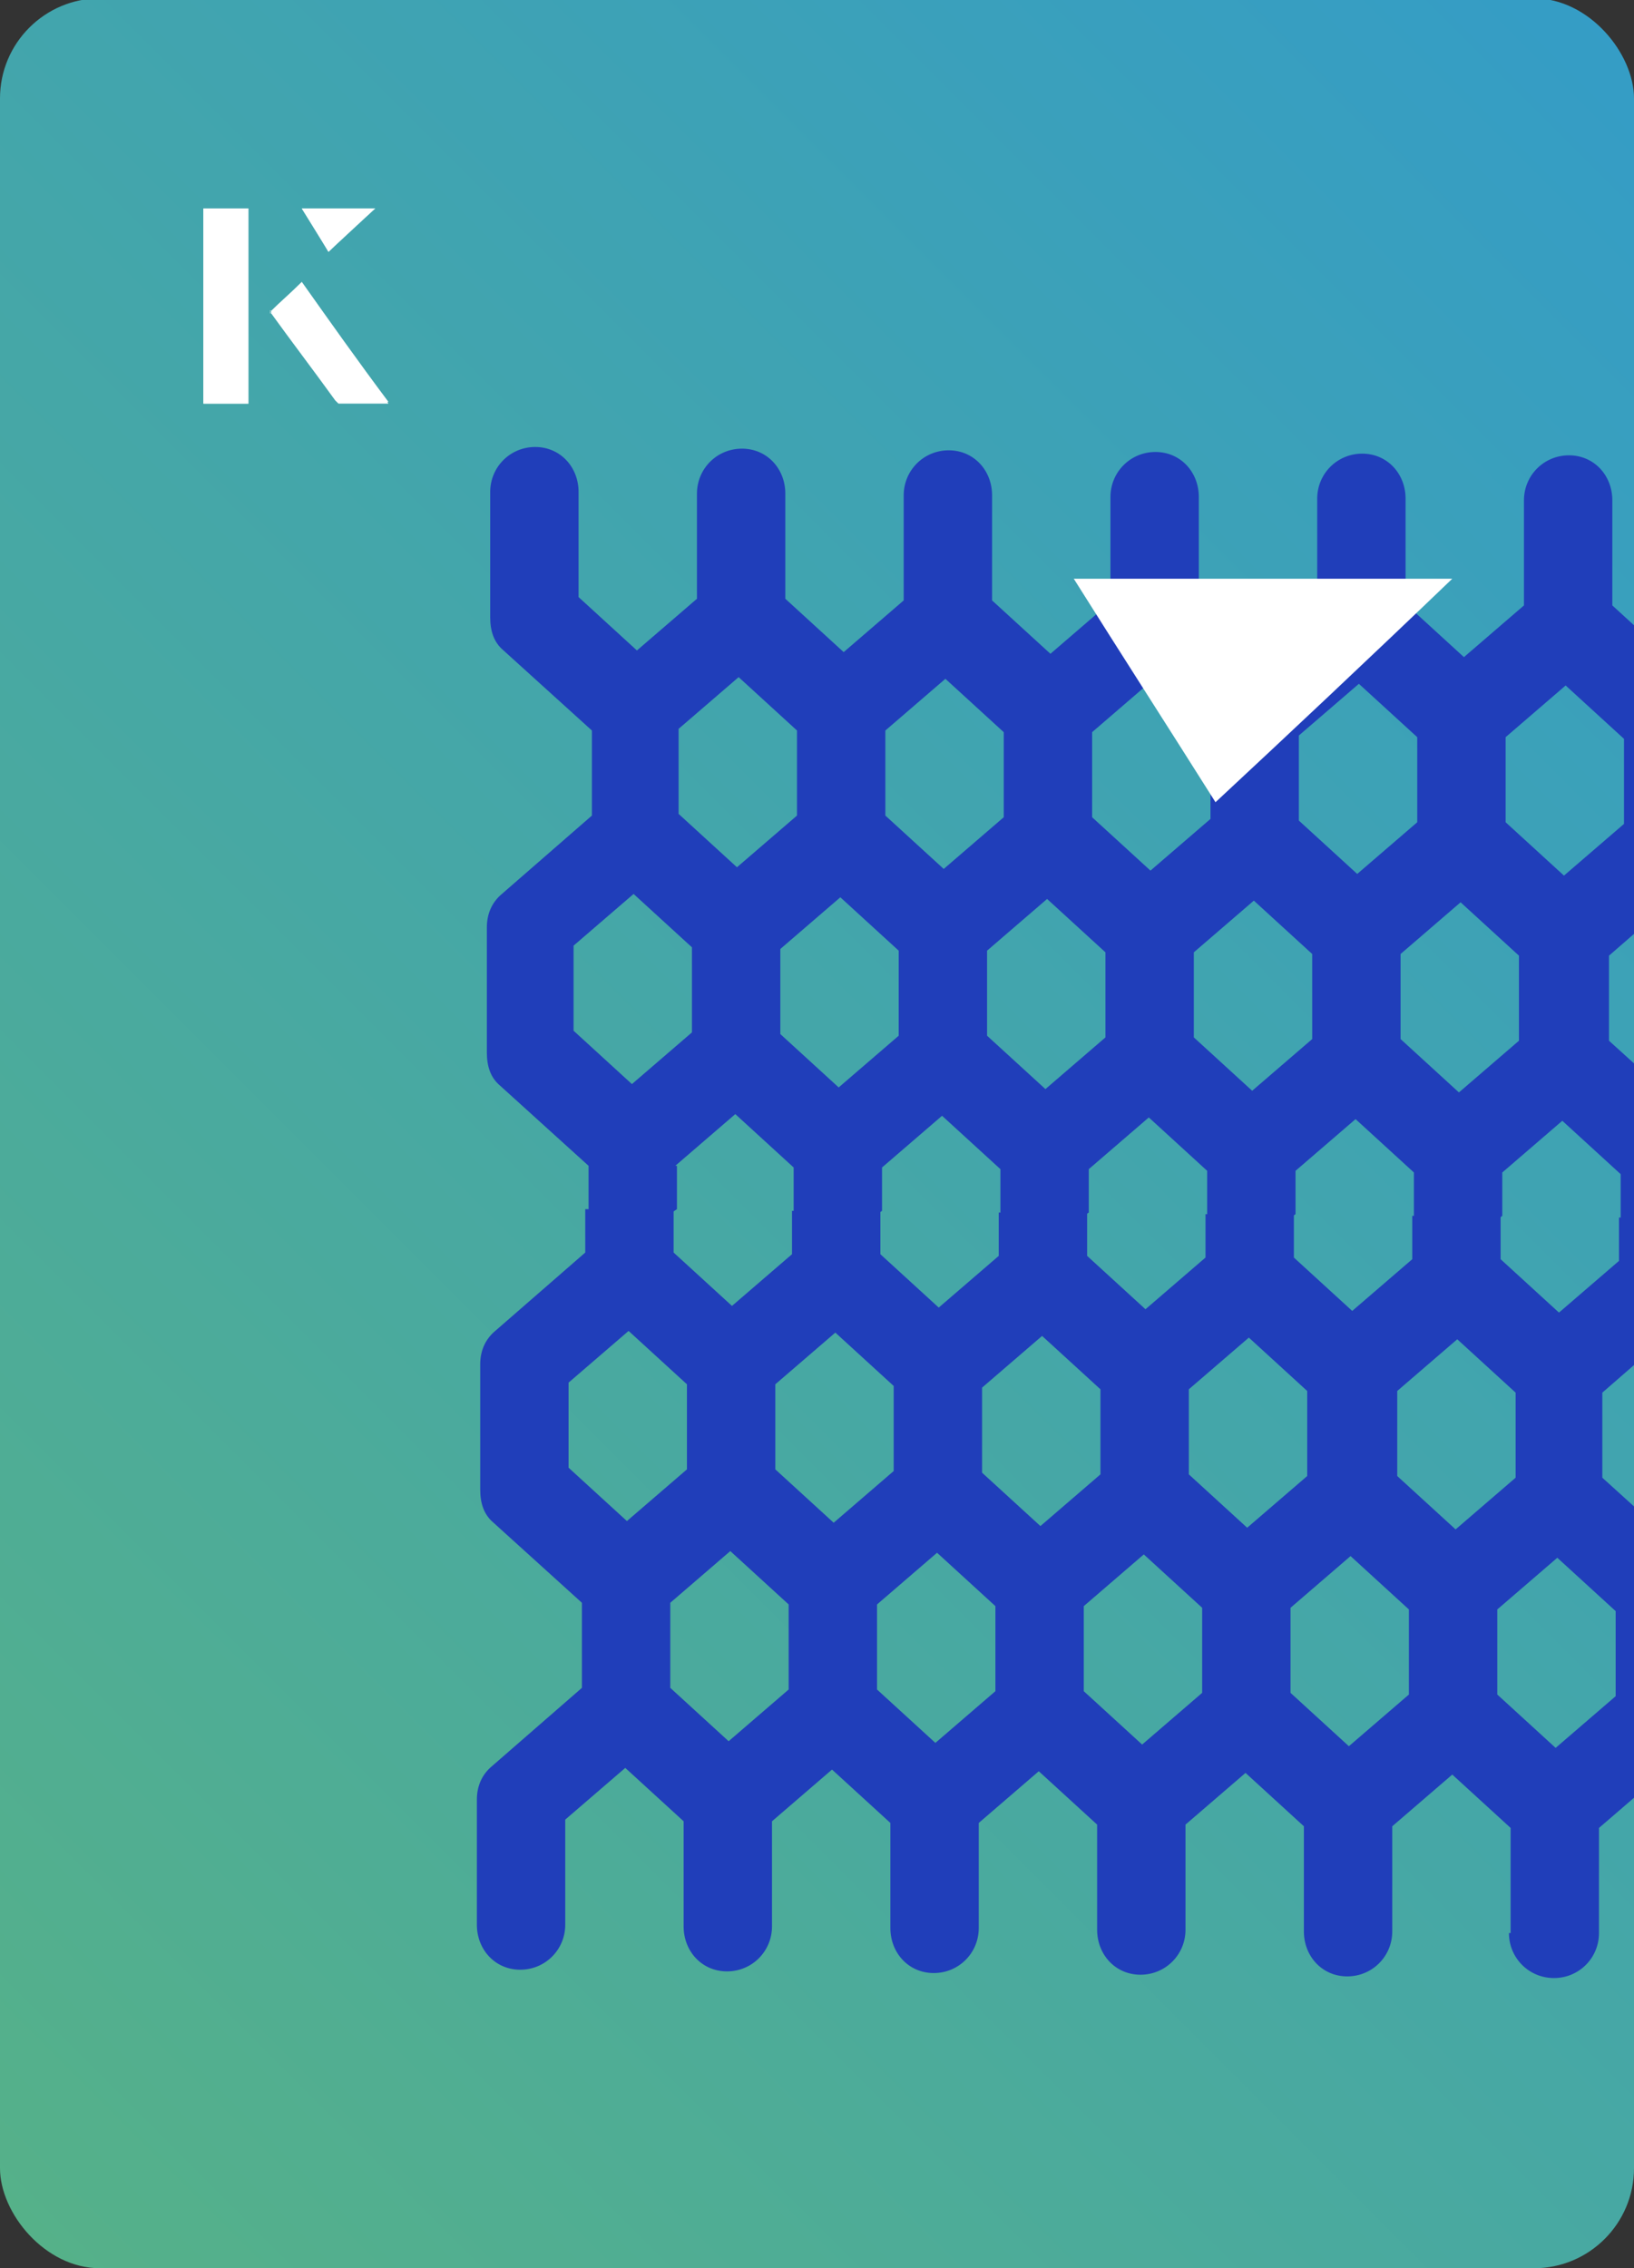
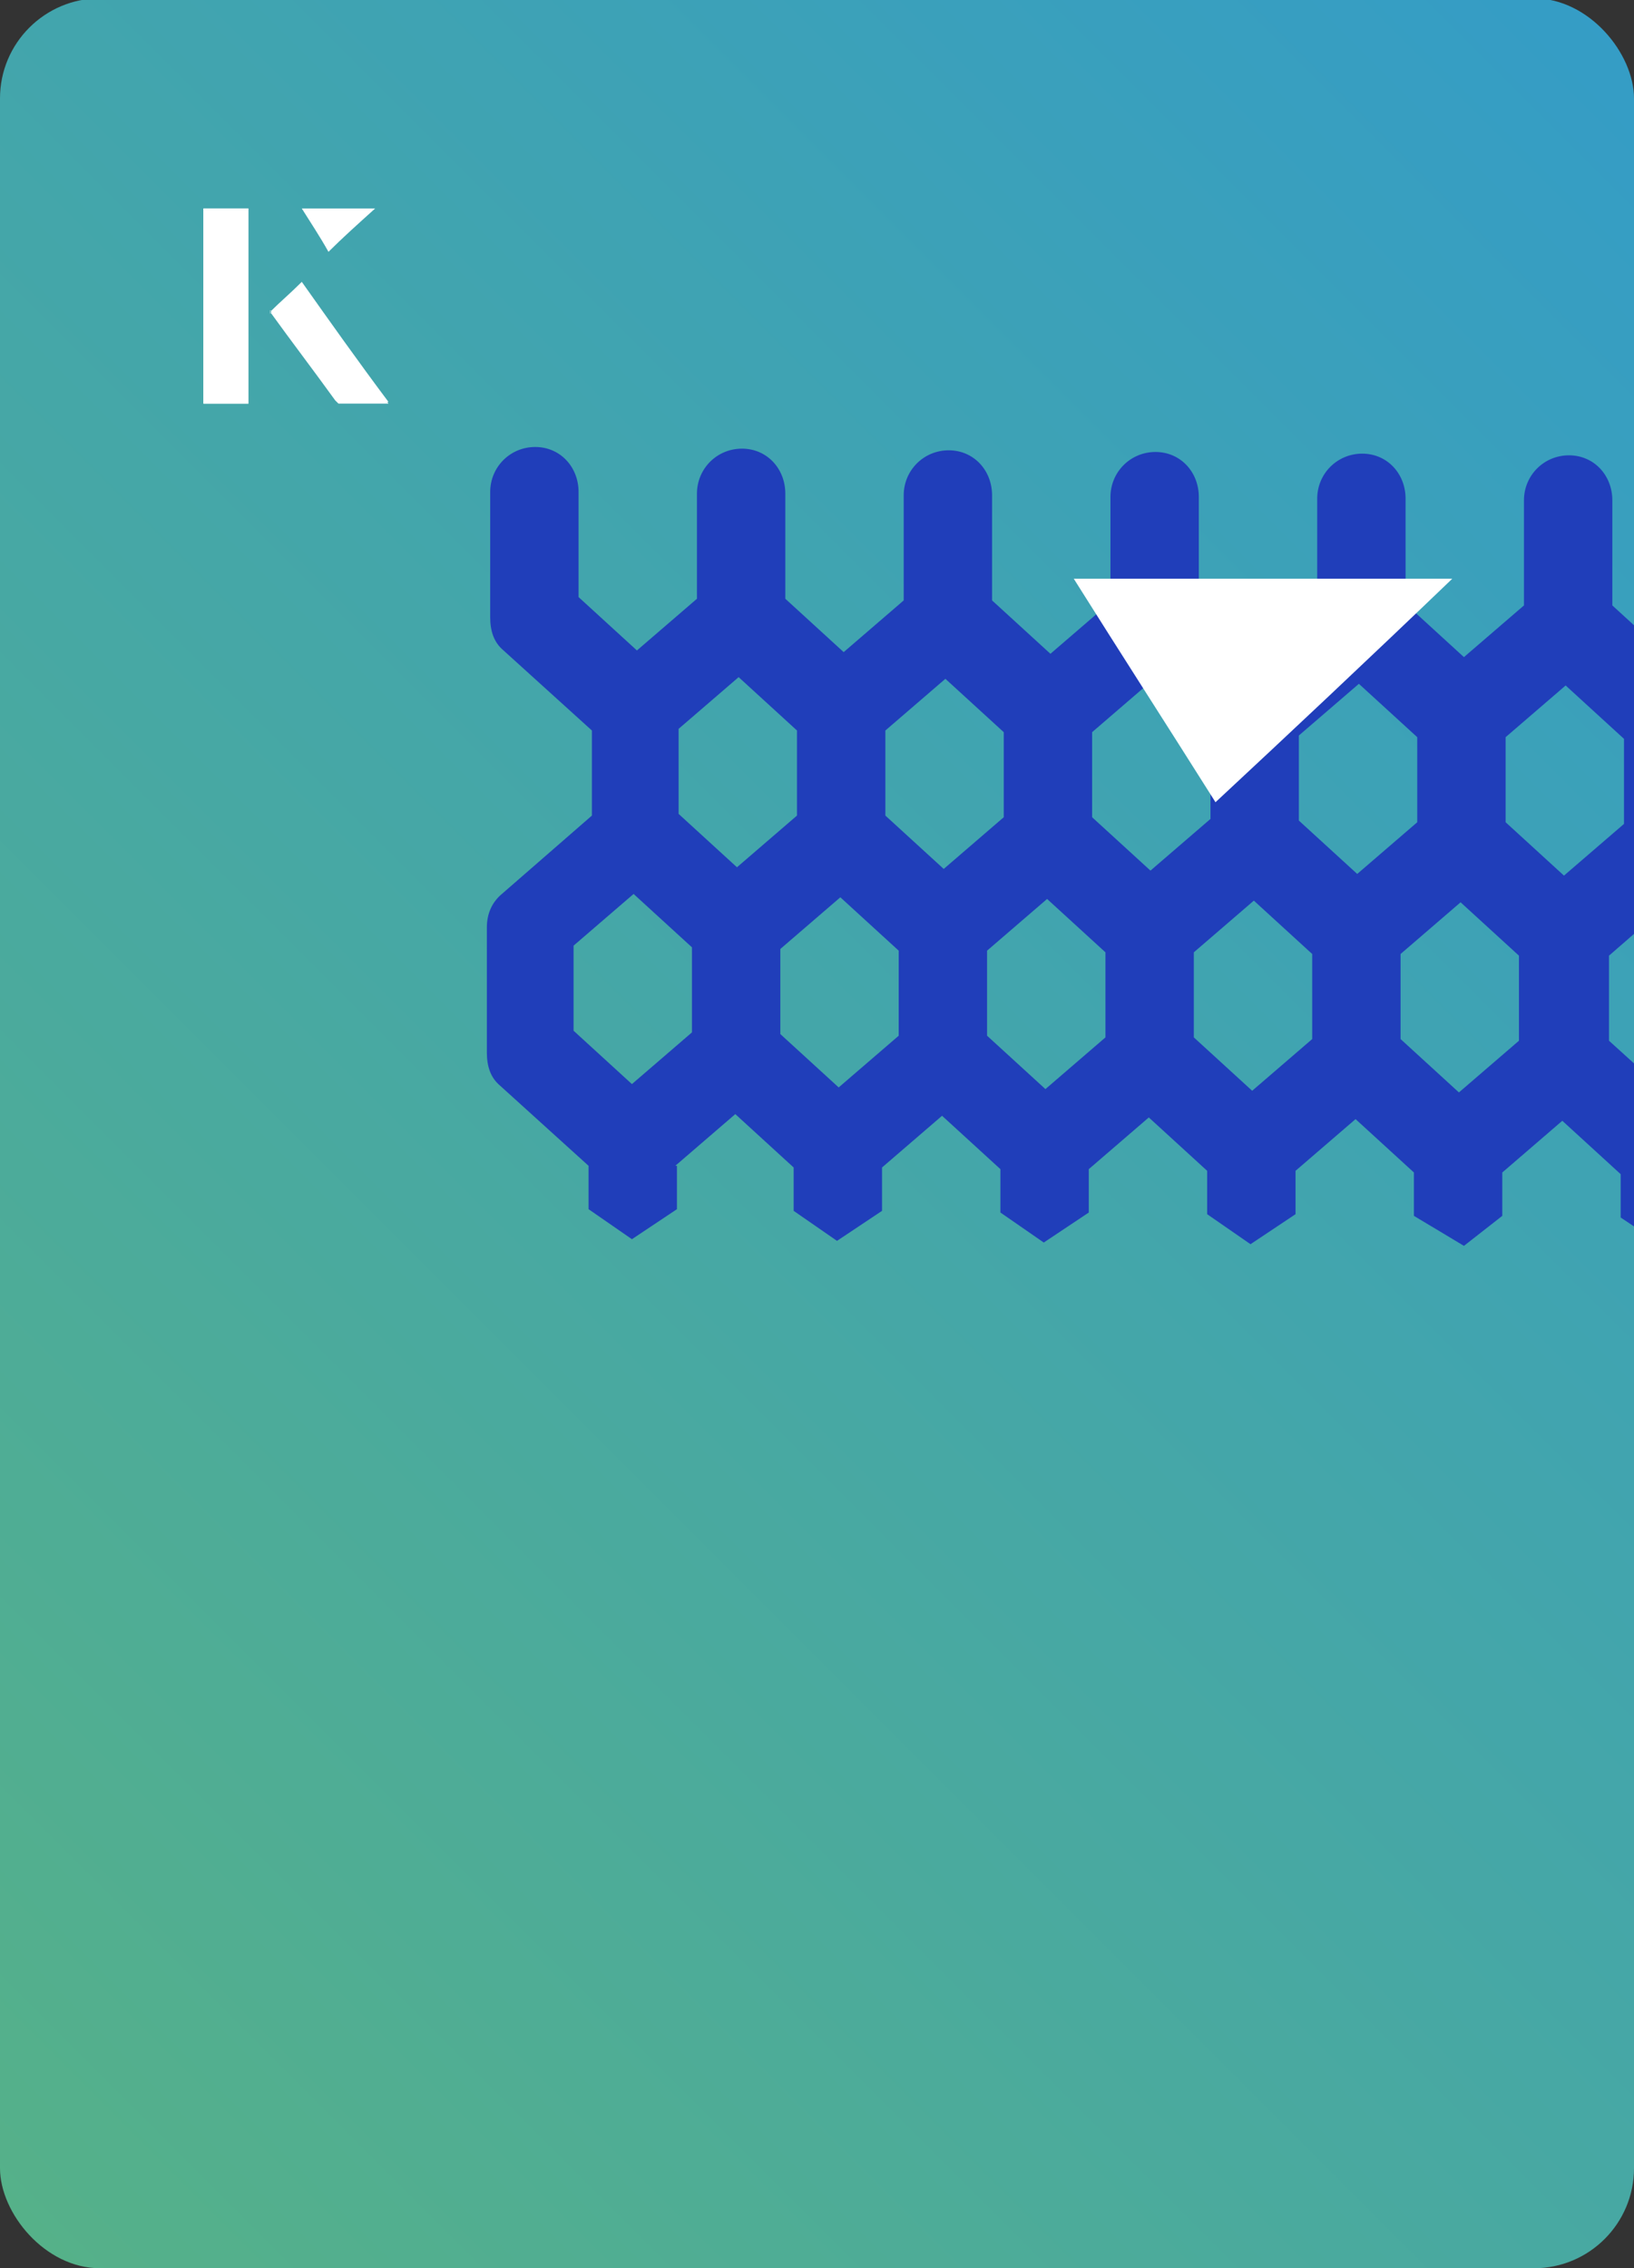
<svg xmlns="http://www.w3.org/2000/svg" id="Layer_1" viewBox="0 0 98 136">
  <rect x="0" y="0" width="98" height="136" fill="#333333" stroke="none" />
  <defs>
    <linearGradient id="linear-gradient" x1="-65.8" y1="182.8" x2="132.4" y2="-15.4" gradientTransform="translate(98 136) rotate(180)" gradientUnits="userSpaceOnUse">
      <stop offset="0" stop-color="#66bb6a" />
      <stop offset="1" stop-color="#2d98d4" />
    </linearGradient>
    <clipPath id="clippath">
      <rect x="0" y="0" width="98" height="136.1" rx="6" ry="6" transform="translate(98 136) rotate(-180)" style="fill:none;" />
    </clipPath>
  </defs>
  <rect x="0" y="0" width="98" height="136.1" rx="6" ry="6" transform="translate(98 136) rotate(-180)" style="fill:url(#linear-gradient);" />
  <g style="clip-path:url(#clippath);">
    <path d="M40.5,69.9l3.6-3.1,3.5,3.2v2.6s2.6,1.8,2.6,1.8l2.7-1.8v-2.6s3.6-3.1,3.6-3.1l3.5,3.2v2.6s2.6,1.8,2.6,1.8l2.7-1.8v-2.6s3.6-3.1,3.6-3.1l3.5,3.2v2.6s2.6,1.8,2.6,1.8l2.7-1.8v-2.6s3.6-3.1,3.6-3.1l3.5,3.2v2.6s3,1.8,3,1.8l2.3-1.8v-2.6s3.6-3.1,3.6-3.1l3.5,3.2v2.6s2.7,1.8,2.7,1.8l2.7-1.8v-3.8c0-.8-.3-1.5-.8-2l-5.3-4.8v-5.1s5.4-4.7,5.4-4.7c.6-.5.9-1.2.9-2v-6.3c0,0,5.4-4.7,5.4-4.7.6-.5.9-1.2.9-2v-7.5c0-1.5-1.1-2.7-2.6-2.7s-2.7,1.2-2.7,2.7v6.3c0,0-3.6,3.1-3.6,3.1l-3.5-3.2v-6.3c0-1.5-1.1-2.7-2.6-2.7s-2.7,1.2-2.7,2.7v6.3c0,0-3.6,3.1-3.6,3.1l-3.5-3.2v-6.3c0-1.5-1.1-2.7-2.6-2.7s-2.7,1.2-2.7,2.7v6.3c0,0-3.6,3.1-3.6,3.1l-3.5-3.2v-6.3c0-1.5-1.1-2.7-2.6-2.7s-2.7,1.2-2.7,2.7v6.3c0,0-3.6,3.1-3.6,3.1l-3.5-3.2v-6.3c0-1.5-1.1-2.7-2.6-2.7s-2.7,1.2-2.7,2.7v6.3c0,0-3.6,3.1-3.6,3.1l-3.5-3.2v-6.3c0-1.5-1.1-2.7-2.6-2.7s-2.7,1.2-2.7,2.7v6.3c0,0-3.6,3.1-3.6,3.1l-3.5-3.2v-6.3c0-1.5-1.1-2.7-2.6-2.7s-2.7,1.2-2.7,2.7v7.5c0,.8.2,1.5.8,2l5.3,4.8v5.1s-5.4,4.7-5.4,4.7c-.6.5-.9,1.2-.9,2v7.5c0,.8.2,1.5.8,2l5.3,4.8v2.6s2.6,1.8,2.6,1.8l2.7-1.8v-2.6s0,0,0,0ZM40.7,48.8v-5.1s3.6-3.1,3.6-3.1l3.5,3.2v5.1s-3.6,3.1-3.6,3.1l-3.5-3.2ZM53.1,48.9v-5.1s3.6-3.1,3.6-3.1l3.5,3.2v5.1s-3.6,3.1-3.6,3.1l-3.5-3.2ZM65.5,49v-5.1s3.6-3.1,3.6-3.1l3.5,3.2v5.1s-3.6,3.1-3.6,3.1l-3.5-3.2ZM77.9,49.2v-5.1s3.6-3.1,3.6-3.1l3.5,3.2v5.1s-3.6,3.1-3.6,3.1l-3.5-3.2ZM90.3,49.3v-5.1s3.6-3.1,3.6-3.1l3.5,3.2v5.1s-3.6,3.1-3.6,3.1l-3.5-3.2ZM34.4,61.8v-5.1s3.6-3.1,3.6-3.1l3.5,3.2v5.1s-3.6,3.1-3.6,3.1l-3.5-3.2ZM46.8,62v-5.1s3.6-3.1,3.6-3.1l3.5,3.2v5.1s-3.6,3.1-3.6,3.1l-3.5-3.2ZM59.2,62.1v-5.1s3.6-3.1,3.6-3.1l3.5,3.2v5.1s-3.6,3.1-3.6,3.1l-3.5-3.2ZM71.6,62.2v-5.1s3.6-3.1,3.6-3.1l3.5,3.2v5.1s-3.6,3.1-3.6,3.1l-3.5-3.2ZM84,62.3v-5.1s3.6-3.1,3.6-3.1l3.5,3.2v5.1s-3.6,3.1-3.6,3.1l-3.5-3.2Z" style="fill:#203eba;" />
-     <path d="M90.5,115.9c0,1.5,1.2,2.7,2.7,2.7s2.7-1.2,2.7-2.7v-6.3c0,0,3.6-3.1,3.6-3.1l3.5,3.2v6.3c0,1.5,1.1,2.7,2.6,2.7s2.7-1.2,2.7-2.7v-7.5c0-.8-.2-1.5-.8-2l-5.3-4.8v-6.3c0-.8-.2-1.5-.8-2l-5.3-4.8v-5.1s5.4-4.7,5.4-4.7c.6-.5.9-1.2.9-2v-3.8s-5.3,0-5.3,0v2.6s-3.6,3.1-3.6,3.1l-3.5-3.2v-2.6s-5.3,0-5.3,0v2.6s-3.6,3.1-3.6,3.1l-3.5-3.2v-2.6s-5.3,0-5.3,0v2.6s-3.6,3.1-3.6,3.1l-3.5-3.2v-2.6s-5.3,0-5.3,0v2.6s-3.6,3.1-3.6,3.1l-3.5-3.2v-2.6s-5.3,0-5.3,0v2.6s-3.6,3.1-3.6,3.1l-3.5-3.2v-2.6s-5.3,0-5.3,0v2.6s-5.4,4.7-5.4,4.7c-.6.5-.9,1.2-.9,2v7.5c0,.8.2,1.5.8,2l5.3,4.8v5.1s-5.4,4.7-5.4,4.7c-.6.5-.9,1.2-.9,2v7.5c0,1.5,1.1,2.7,2.6,2.7s2.7-1.2,2.7-2.7v-6.3c0,0,3.6-3.1,3.6-3.1l3.5,3.2v6.3c0,1.5,1.1,2.7,2.6,2.7s2.7-1.2,2.7-2.7v-6.3c0,0,3.6-3.1,3.6-3.1l3.5,3.2v6.3c0,1.5,1.1,2.7,2.6,2.7s2.7-1.2,2.7-2.7v-6.3c0,0,3.6-3.1,3.6-3.1l3.5,3.2v6.3c0,1.5,1.1,2.7,2.6,2.7s2.7-1.2,2.7-2.7v-6.3c0,0,3.6-3.1,3.6-3.1l3.5,3.2v6.3c0,1.5,1.1,2.7,2.6,2.7s2.7-1.2,2.7-2.7v-6.3c0,0,3.6-3.1,3.6-3.1l3.5,3.2v6.3c0,0,0,0,0,0ZM34.1,88v-5.1s3.6-3.1,3.6-3.1l3.5,3.2v5.1s-3.6,3.1-3.6,3.1l-3.5-3.2ZM46.5,88.1v-5.1s3.6-3.1,3.6-3.1l3.5,3.2v5.1s-3.6,3.1-3.6,3.1l-3.5-3.2ZM58.9,88.3v-5.1s3.6-3.1,3.6-3.1l3.5,3.2v5.1s-3.6,3.1-3.6,3.1l-3.5-3.2ZM71.3,88.4v-5.1s3.6-3.1,3.6-3.1l3.5,3.2v5.1s-3.6,3.1-3.6,3.1l-3.5-3.2ZM83.8,88.5v-5.1s3.6-3.1,3.6-3.1l3.5,3.2v5.1s-3.6,3.1-3.6,3.1l-3.5-3.2ZM40.2,101.2v-5.1s3.6-3.1,3.6-3.1l3.5,3.2v5.1s-3.6,3.1-3.6,3.1l-3.5-3.2ZM52.6,101.3v-5.1s3.6-3.1,3.6-3.1l3.5,3.2v5.1s-3.6,3.1-3.6,3.1l-3.5-3.2ZM65,101.4v-5.1s3.6-3.1,3.6-3.1l3.5,3.2v5.1s-3.6,3.1-3.6,3.1l-3.5-3.2ZM77.4,101.5v-5.1s3.6-3.1,3.6-3.1l3.5,3.2v5.1s-3.6,3.1-3.6,3.1l-3.5-3.2ZM89.8,101.6v-5.1s3.6-3.1,3.6-3.1l3.5,3.2v5.1s-3.6,3.1-3.6,3.1l-3.5-3.2Z" style="fill:#203eba;" />
  </g>
  <path d="M72.9,48.1c-2.9-4.6-5.8-9.1-8.5-13.4h22.7c-5,4.8-9.9,9.4-14.2,13.4Z" style="fill:#fff;" />
  <path d="M14.9,12.5h-2.7v11.7h2.7v-11.7ZM16.2,18.7c1.3,1.8,2.6,3.5,3.9,5.3,0,0,.2.2.2.2,1,0,1.9,0,3,0-1.8-2.5-3.5-4.8-5.2-7.2-.7.6-1.3,1.2-1.9,1.8ZM19.7,15.1c.8-.8,1.8-1.7,2.8-2.6h-4.4c.5.8,1.1,1.7,1.6,2.6Z" style="fill:#fff;" />
-   <path d="M14.9,12.5v11.7h-2.7v-11.7h2.7Z" style="fill:#fff;" />
+   <path d="M14.9,12.5v11.7h-2.7v-11.7Z" style="fill:#fff;" />
  <path d="M16.2,18.7c.6-.6,1.2-1.1,1.9-1.8,1.7,2.4,3.4,4.8,5.2,7.2-1.1,0-2,0-3,0,0,0-.2,0-.2-.2-1.3-1.8-2.6-3.5-3.9-5.3Z" style="fill:#fff;" />
-   <polygon points="19.7 15.1 18.1 12.5 22.5 12.5 19.7 15.1" style="fill:#fff;" />
</svg>